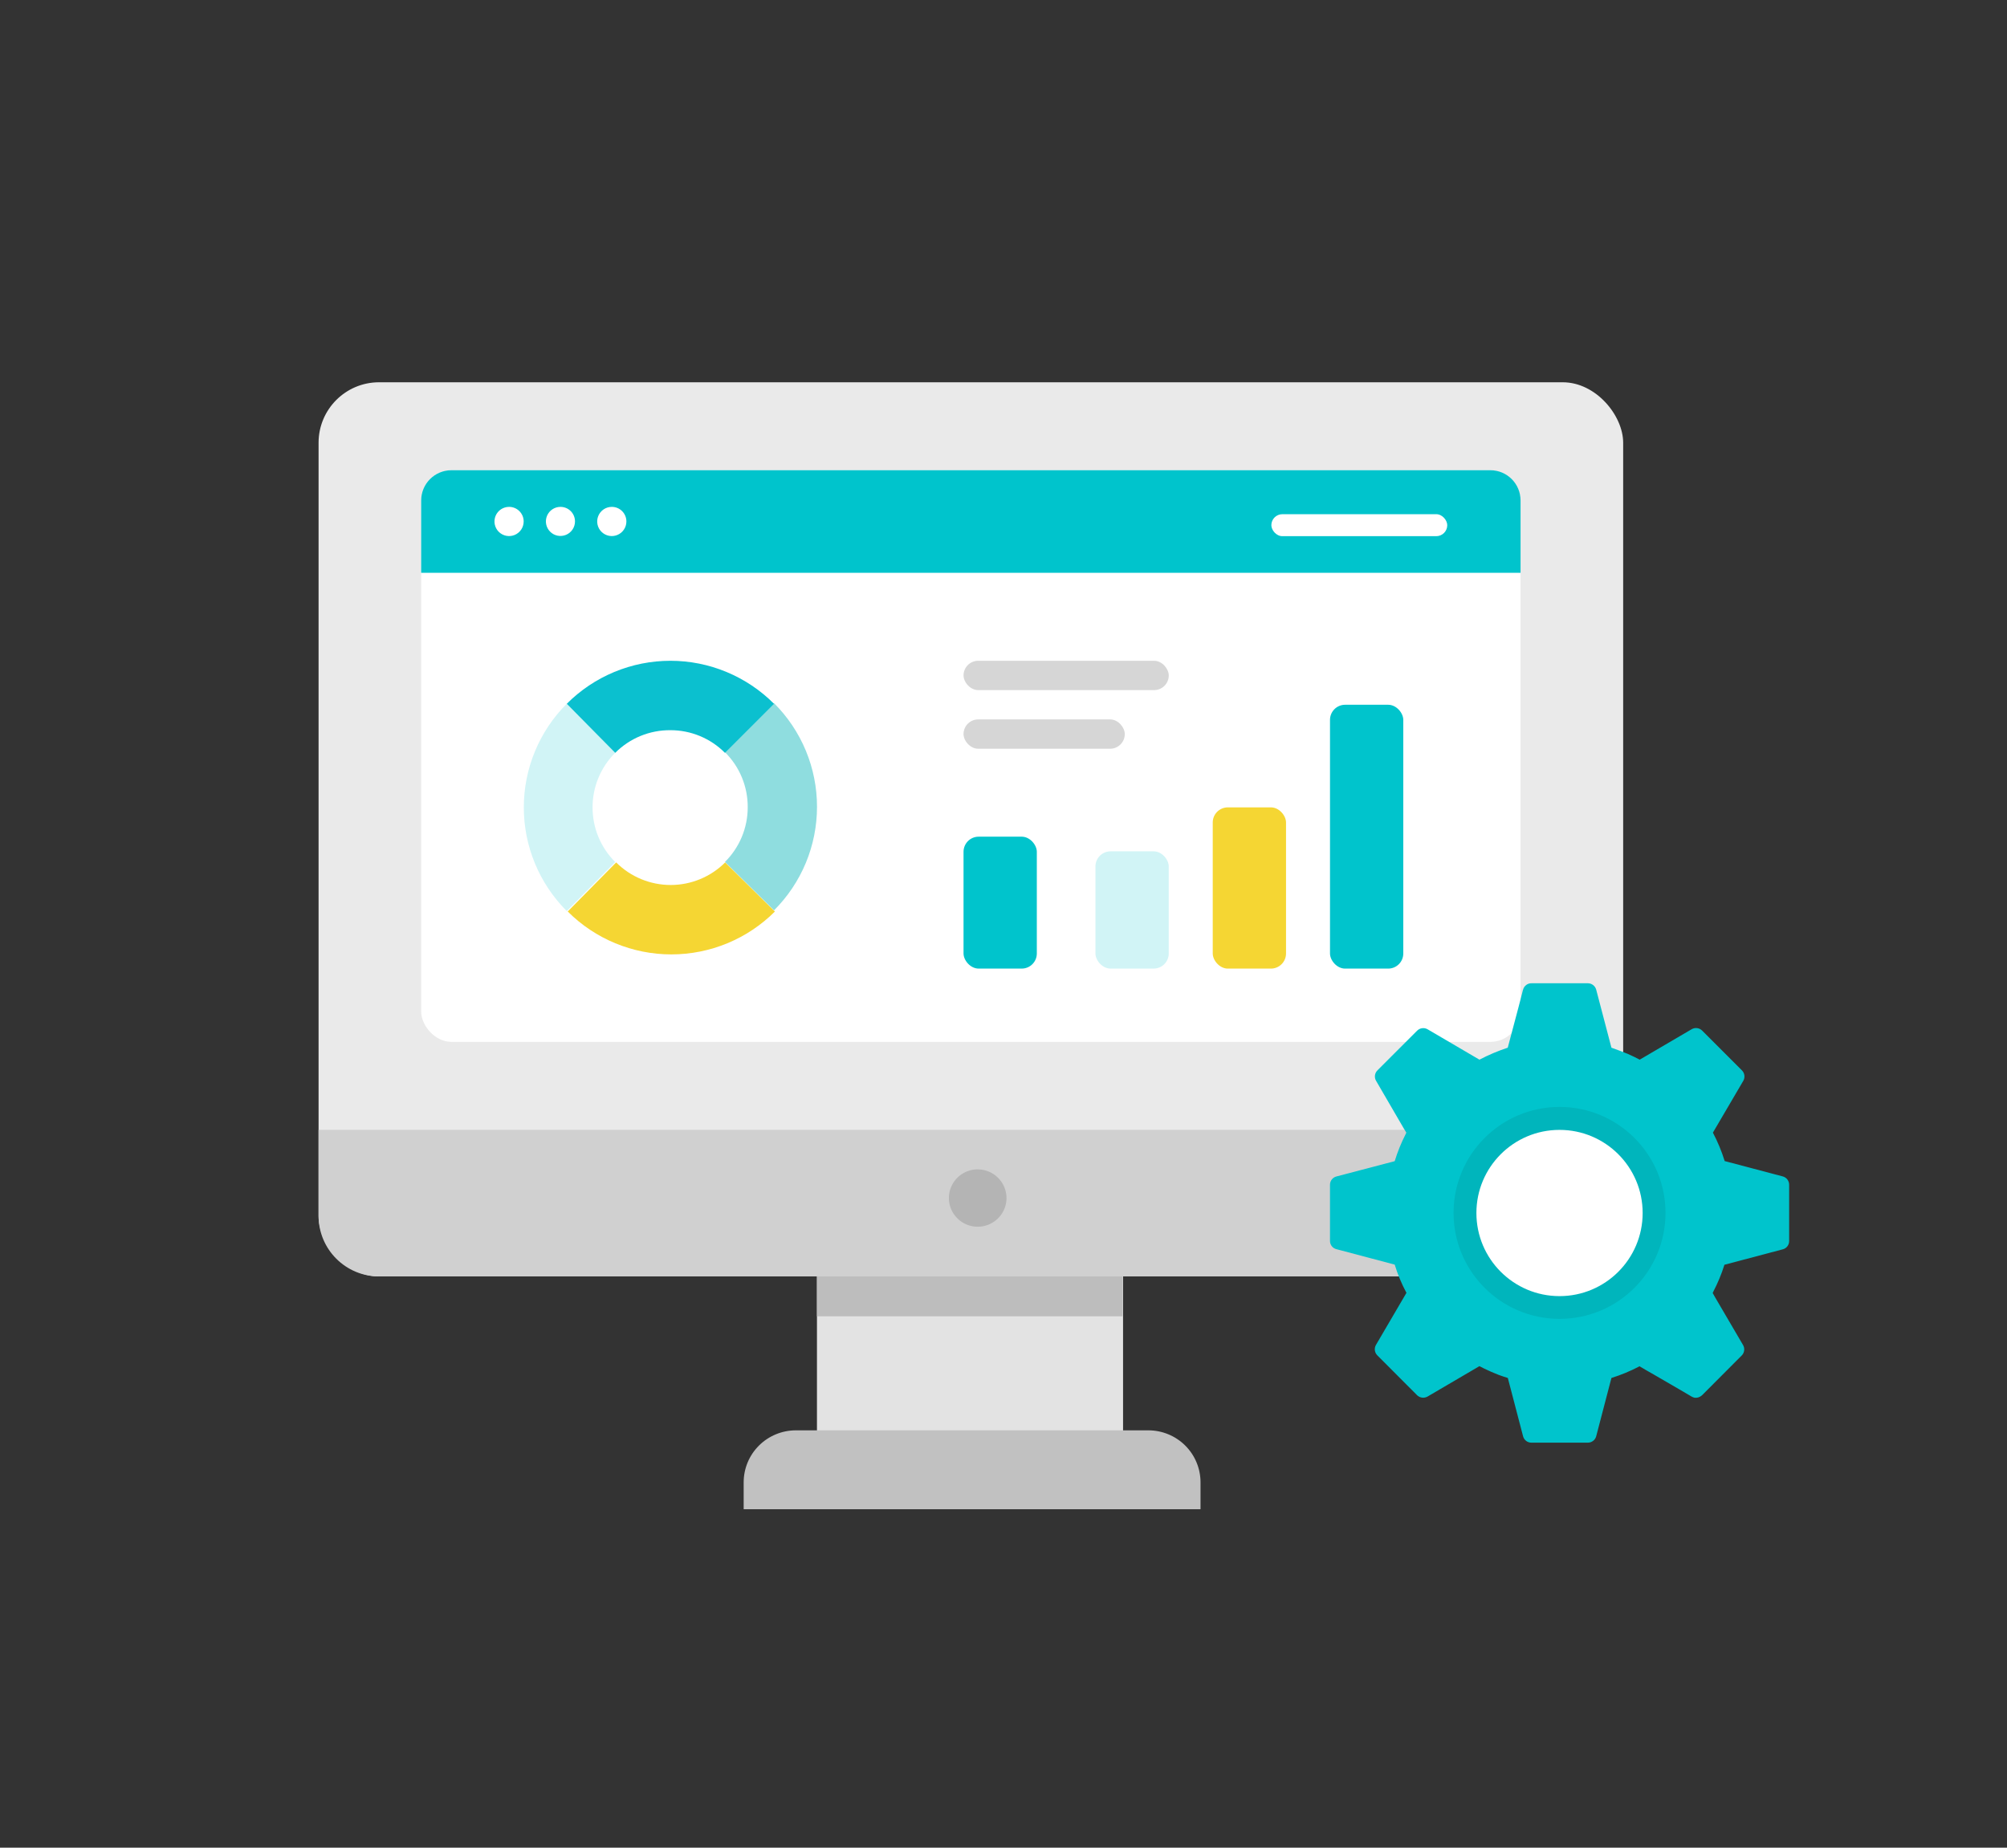
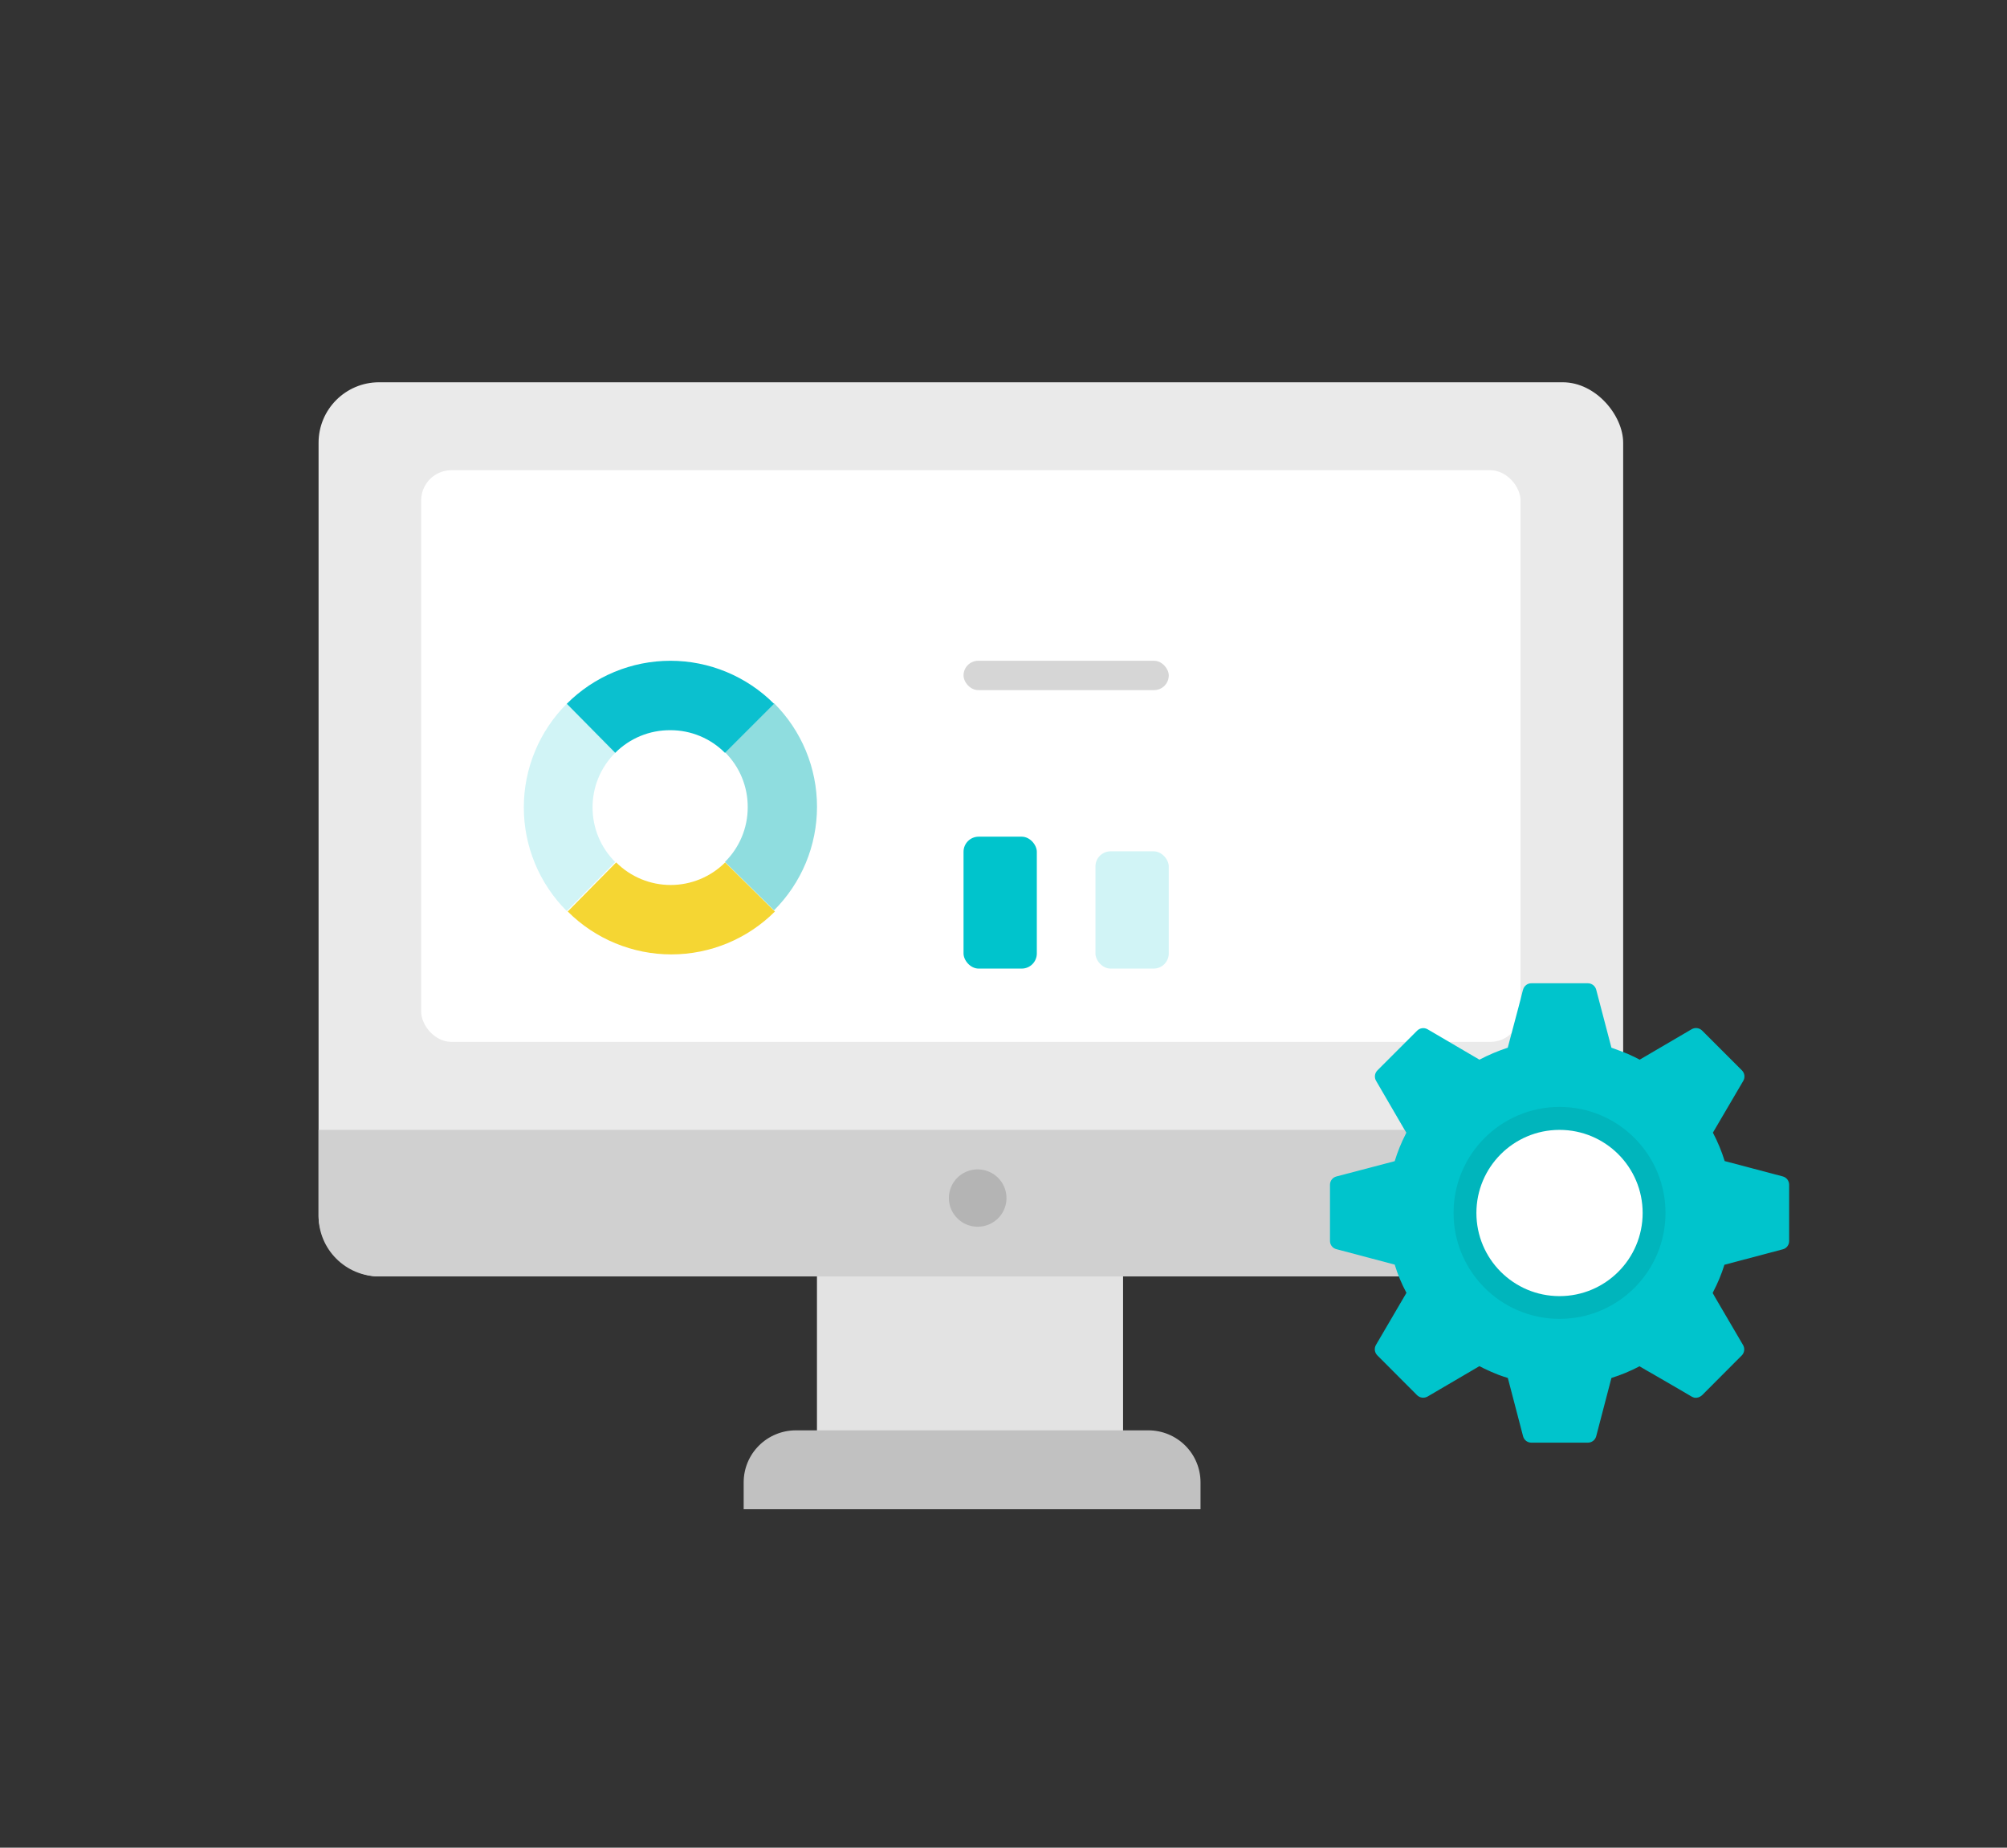
<svg xmlns="http://www.w3.org/2000/svg" width="126" height="116" viewBox="0 0 126 116" fill="none">
  <rect x="0" y="0" width="126" height="116" fill="#333333" stroke="none" />
  <mask id="mask0_213_3243" style="mask-type:alpha" maskUnits="userSpaceOnUse" x="0" y="0" width="126" height="116">
    <rect width="126" height="116" fill="#D6D6D6" />
  </mask>
  <g mask="url(#mask0_213_3243)">
    <path d="M70.506 79.031H51.289V90.386H70.506V79.031Z" fill="#E3E3E3" />
-     <path d="M70.481 79.822H51.289V82.64H70.481V79.822Z" fill="#BDBDBD" />
-     <path d="M75.369 94.753V93.062C75.369 92.197 75.024 91.367 74.41 90.755C73.795 90.143 72.962 89.799 72.092 89.799H49.964C49.096 89.8 48.262 90.144 47.648 90.755C47.033 91.367 46.688 92.197 46.688 93.062V94.753H75.369Z" fill="#C1C1C1" />
+     <path d="M75.369 94.753V93.062C75.369 92.197 75.024 91.367 74.41 90.755C73.795 90.143 72.962 89.799 72.092 89.799H49.964C49.096 89.8 48.262 90.144 47.648 90.755C47.033 91.367 46.688 92.197 46.688 93.062V94.753Z" fill="#C1C1C1" />
    <rect x="20" y="24" width="81.903" height="56.136" rx="3.797" fill="#EAEAEA" />
    <rect x="26.441" y="29.521" width="69.019" height="35.89" rx="1.898" fill="white" />
-     <path d="M26.441 31.42C26.441 30.371 27.291 29.521 28.34 29.521H93.562C94.611 29.521 95.461 30.371 95.461 31.42V35.963H26.441V31.42Z" fill="#00C4CC" />
    <rect x="79.816" y="32.282" width="11.043" height="1.38" rx="0.69" fill="white" />
    <path d="M36.098 32.735C36.098 32.916 36.044 33.093 35.944 33.243C35.843 33.393 35.701 33.51 35.534 33.579C35.367 33.648 35.184 33.666 35.006 33.631C34.829 33.596 34.667 33.509 34.539 33.381C34.411 33.253 34.324 33.091 34.289 32.913C34.254 32.736 34.272 32.553 34.341 32.386C34.41 32.219 34.527 32.077 34.677 31.976C34.827 31.876 35.004 31.822 35.185 31.822C35.305 31.822 35.424 31.845 35.535 31.891C35.646 31.936 35.746 32.004 35.831 32.089C35.916 32.173 35.983 32.274 36.029 32.385C36.075 32.496 36.098 32.615 36.098 32.735Z" fill="white" />
    <path d="M32.876 32.735C32.877 32.917 32.823 33.095 32.723 33.246C32.622 33.397 32.479 33.515 32.312 33.585C32.144 33.655 31.96 33.673 31.782 33.638C31.603 33.602 31.44 33.515 31.311 33.387C31.183 33.258 31.096 33.095 31.06 32.917C31.025 32.739 31.044 32.554 31.113 32.386C31.183 32.219 31.301 32.076 31.452 31.975C31.604 31.875 31.781 31.822 31.963 31.822C32.205 31.823 32.437 31.919 32.608 32.09C32.779 32.261 32.876 32.493 32.876 32.735Z" fill="white" />
    <path d="M39.325 32.735C39.326 32.917 39.273 33.094 39.172 33.245C39.072 33.396 38.93 33.514 38.762 33.584C38.595 33.654 38.411 33.673 38.233 33.638C38.055 33.603 37.891 33.517 37.763 33.389C37.634 33.261 37.546 33.098 37.51 32.92C37.474 32.743 37.492 32.558 37.561 32.391C37.63 32.223 37.747 32.08 37.897 31.978C38.048 31.877 38.225 31.823 38.406 31.822C38.526 31.822 38.646 31.845 38.757 31.89C38.868 31.936 38.97 32.003 39.055 32.088C39.141 32.173 39.208 32.274 39.255 32.385C39.301 32.496 39.325 32.615 39.325 32.735Z" fill="white" />
    <path d="M20 70.933H101.903V76.339C101.903 78.436 100.203 80.136 98.106 80.136H23.797C21.7 80.136 20 78.436 20 76.339V70.933Z" fill="#D0D0D0" />
    <path d="M63.189 75.228C63.186 75.583 63.078 75.93 62.878 76.225C62.678 76.519 62.394 76.748 62.063 76.882C61.733 77.017 61.37 77.051 61.02 76.98C60.669 76.909 60.348 76.737 60.097 76.484C59.845 76.232 59.674 75.911 59.605 75.562C59.536 75.213 59.573 74.852 59.71 74.523C59.847 74.195 60.079 73.915 60.376 73.717C60.673 73.52 61.023 73.415 61.38 73.415C61.618 73.415 61.854 73.462 62.074 73.554C62.294 73.645 62.494 73.779 62.662 73.947C62.83 74.116 62.963 74.316 63.054 74.535C63.144 74.755 63.19 74.99 63.189 75.228Z" fill="#B4B4B4" />
    <path d="M37.202 50.69C37.2 50.053 37.325 49.422 37.569 48.833C37.813 48.244 38.172 47.71 38.624 47.261L35.583 44.181C34.727 45.036 34.049 46.05 33.586 47.167C33.123 48.284 32.885 49.481 32.885 50.69C32.885 51.899 33.123 53.096 33.586 54.213C34.049 55.33 34.727 56.344 35.583 57.199L38.624 54.119C38.172 53.67 37.813 53.136 37.569 52.547C37.325 51.959 37.2 51.327 37.202 50.69Z" fill="#D1F4F6" />
    <path d="M46.942 50.685C46.943 51.322 46.816 51.954 46.571 52.542C46.326 53.131 45.966 53.665 45.513 54.114L48.592 57.155C49.448 56.302 50.127 55.288 50.591 54.172C51.054 53.056 51.292 51.859 51.292 50.65C51.292 49.442 51.054 48.245 50.591 47.129C50.127 46.013 49.448 44.999 48.592 44.145L45.513 47.225C45.97 47.677 46.331 48.216 46.577 48.81C46.822 49.404 46.947 50.042 46.942 50.685Z" fill="#8FDDDF" />
    <path d="M48.606 57.187L45.526 54.145C44.618 55.052 43.388 55.561 42.105 55.561C40.822 55.561 39.591 55.052 38.683 54.145L35.642 57.225C37.367 58.95 39.707 59.919 42.147 59.919C44.586 59.919 46.926 58.95 48.651 57.225L48.606 57.187Z" fill="#F5D633" />
    <path d="M42.084 45.843C42.721 45.841 43.353 45.966 43.941 46.21C44.53 46.454 45.064 46.812 45.513 47.265L48.593 44.185C47.739 43.329 46.726 42.65 45.609 42.187C44.493 41.723 43.297 41.485 42.088 41.485C40.879 41.485 39.683 41.723 38.566 42.187C37.45 42.65 36.436 43.329 35.583 44.185L38.624 47.265C39.078 46.809 39.617 46.449 40.211 46.205C40.805 45.961 41.442 45.838 42.084 45.843Z" fill="#0BC0CF" />
    <path d="M111.931 73.86L108.276 72.894C108.085 72.277 107.837 71.68 107.536 71.109L109.445 67.855C109.504 67.752 109.529 67.632 109.513 67.514C109.498 67.396 109.445 67.287 109.361 67.202L106.867 64.708C106.783 64.621 106.672 64.565 106.552 64.548C106.432 64.531 106.31 64.555 106.205 64.615L102.94 66.528L102.634 66.37C102.345 66.225 102.048 66.097 101.744 65.988C101.548 65.912 101.362 65.852 101.166 65.776L100.209 62.129C100.177 62.014 100.108 61.913 100.013 61.841C99.918 61.769 99.802 61.73 99.683 61.731H96.146C96.027 61.729 95.91 61.767 95.815 61.84C95.72 61.912 95.651 62.013 95.62 62.129L95.603 62.179L95.502 62.579L95.344 63.189L94.657 65.776C94.045 65.978 93.451 66.229 92.88 66.528L89.624 64.62C89.519 64.559 89.397 64.536 89.277 64.553C89.157 64.57 89.047 64.626 88.962 64.713L87.359 66.316L86.79 66.885L86.475 67.201C86.39 67.285 86.336 67.394 86.321 67.512C86.305 67.63 86.329 67.75 86.389 67.853L88.111 70.813L88.121 70.831L88.29 71.11C88.272 71.14 88.258 71.171 88.247 71.203C87.968 71.747 87.738 72.315 87.56 72.9L83.905 73.859C83.789 73.887 83.686 73.954 83.612 74.048C83.538 74.142 83.498 74.257 83.497 74.377V77.901C83.495 78.022 83.534 78.14 83.608 78.236C83.682 78.331 83.787 78.399 83.905 78.427L87.56 79.395C87.746 80.009 87.993 80.603 88.297 81.167L86.383 84.437C86.323 84.54 86.299 84.66 86.314 84.778C86.33 84.897 86.384 85.007 86.468 85.091L88.962 87.591C89.048 87.676 89.159 87.73 89.279 87.746C89.398 87.761 89.52 87.737 89.624 87.677L92.88 85.769C92.982 85.819 93.084 85.879 93.186 85.926C93.483 86.07 93.78 86.198 94.085 86.317C94.271 86.385 94.467 86.452 94.662 86.511L95.62 90.175C95.651 90.291 95.72 90.393 95.815 90.465C95.91 90.537 96.027 90.575 96.146 90.573H99.683C99.802 90.574 99.918 90.535 100.013 90.463C100.108 90.391 100.177 90.29 100.209 90.175L101.166 86.511C101.779 86.32 102.372 86.073 102.94 85.773V85.783L103.398 86.053L103.678 86.211L105.434 87.23L106.197 87.678C106.258 87.713 106.324 87.738 106.393 87.754C106.47 87.762 106.548 87.754 106.622 87.731C106.696 87.708 106.765 87.67 106.824 87.62C106.837 87.613 106.849 87.604 106.859 87.593L109.031 85.415L109.347 85.099C109.431 85.014 109.484 84.904 109.499 84.786C109.515 84.668 109.49 84.548 109.43 84.445L107.701 81.493L107.522 81.177C107.54 81.147 107.554 81.116 107.565 81.084C107.846 80.546 108.079 79.984 108.26 79.404L111.917 78.436C112.034 78.408 112.139 78.341 112.212 78.245C112.286 78.149 112.325 78.031 112.323 77.91V74.378C112.323 74.261 112.285 74.147 112.214 74.053C112.143 73.96 112.044 73.892 111.931 73.86Z" fill="#00C4CC" />
    <path d="M97.908 82.801C101.582 82.801 104.561 79.822 104.561 76.148C104.561 72.474 101.582 69.495 97.908 69.495C94.234 69.495 91.255 72.474 91.255 76.148C91.255 79.822 94.234 82.801 97.908 82.801Z" fill="#00B5BC" />
    <path d="M97.907 81.373C100.79 81.373 103.126 79.037 103.126 76.154C103.126 73.272 100.79 70.936 97.907 70.936C95.025 70.936 92.689 73.272 92.689 76.154C92.689 79.037 95.025 81.373 97.907 81.373Z" fill="white" />
    <rect x="60.491" y="41.485" width="12.884" height="1.841" rx="0.92" fill="#D6D6D6" />
-     <rect x="60.491" y="45.166" width="10.123" height="1.841" rx="0.92" fill="#D6D6D6" />
-     <rect x="76.136" y="50.688" width="4.601" height="10.123" rx="0.949" fill="#F5D633" />
    <rect x="68.773" y="53.448" width="4.601" height="7.362" rx="0.949" fill="#D1F4F6" />
    <rect x="60.491" y="52.528" width="4.601" height="8.282" rx="0.949" fill="#00C4CC" />
-     <rect x="83.498" y="44.246" width="4.601" height="16.565" rx="0.949" fill="#00C4CC" />
  </g>
</svg>